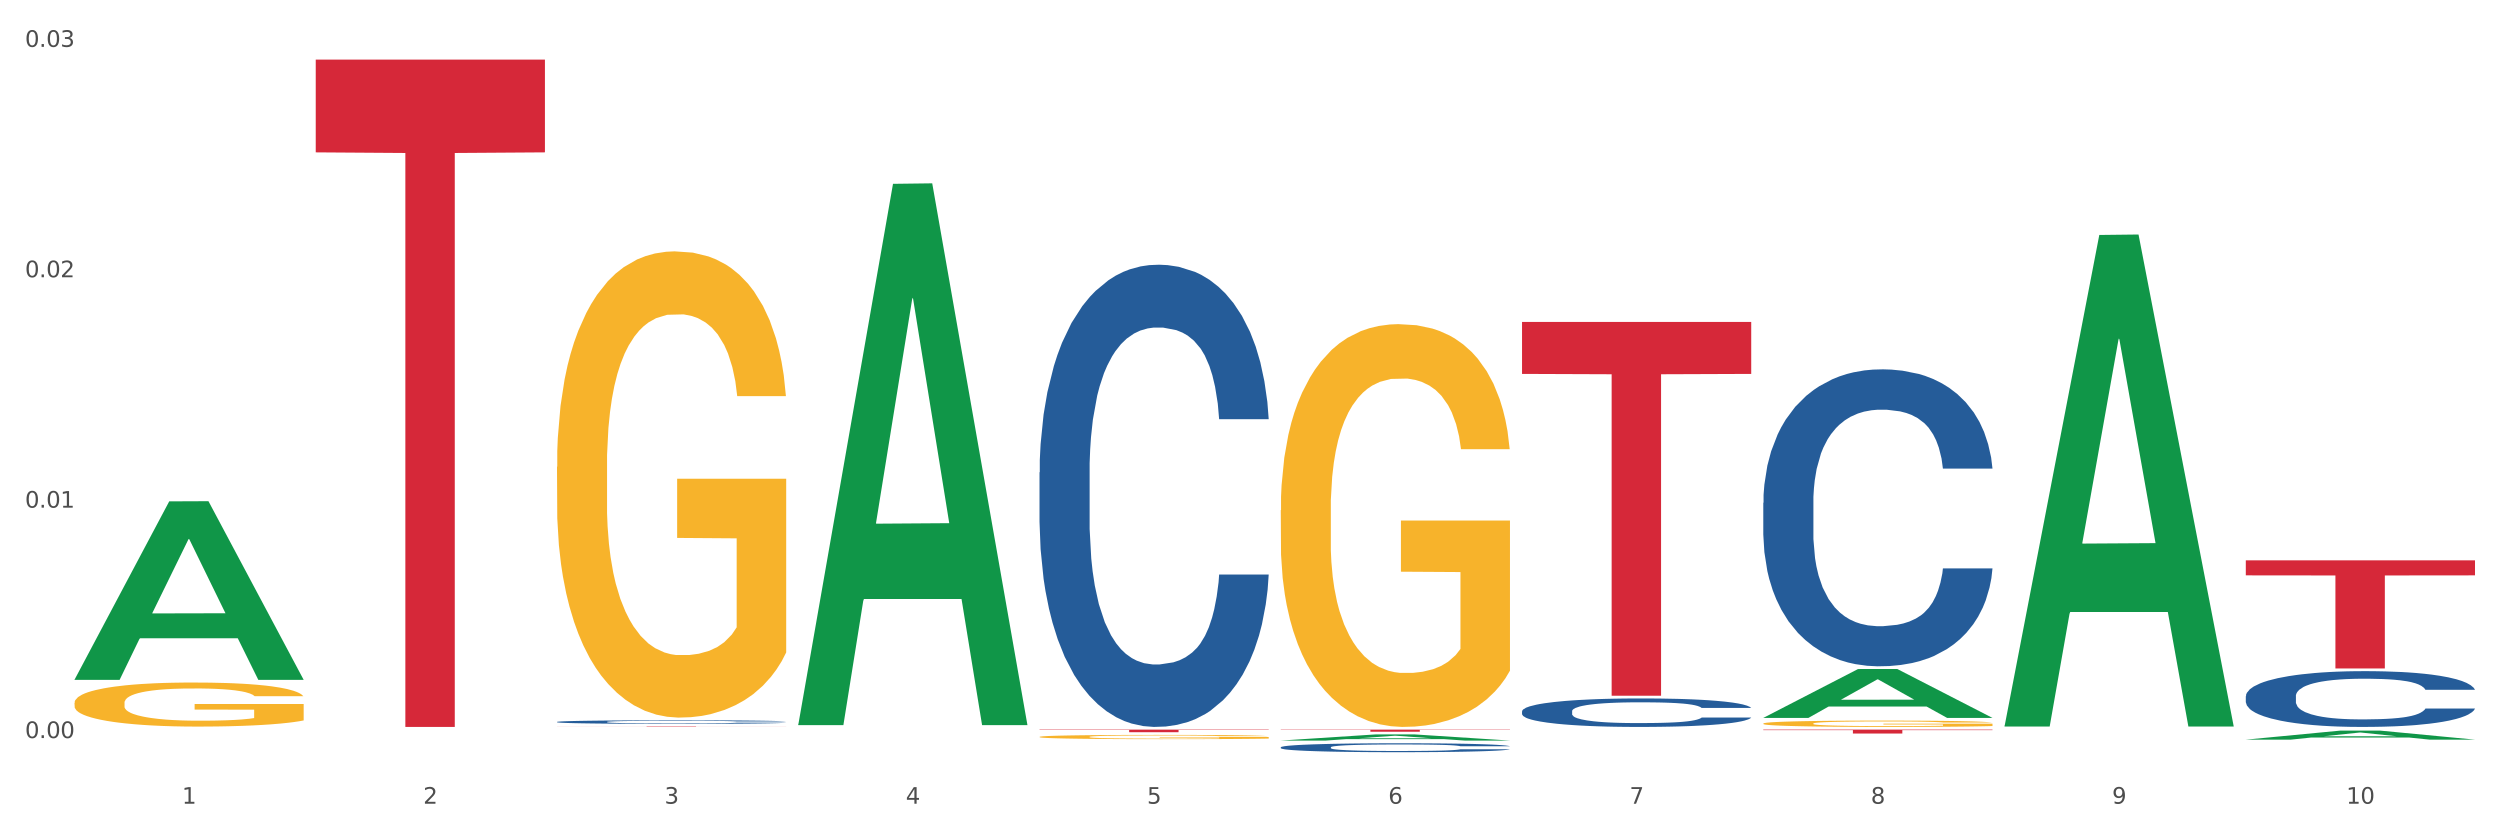
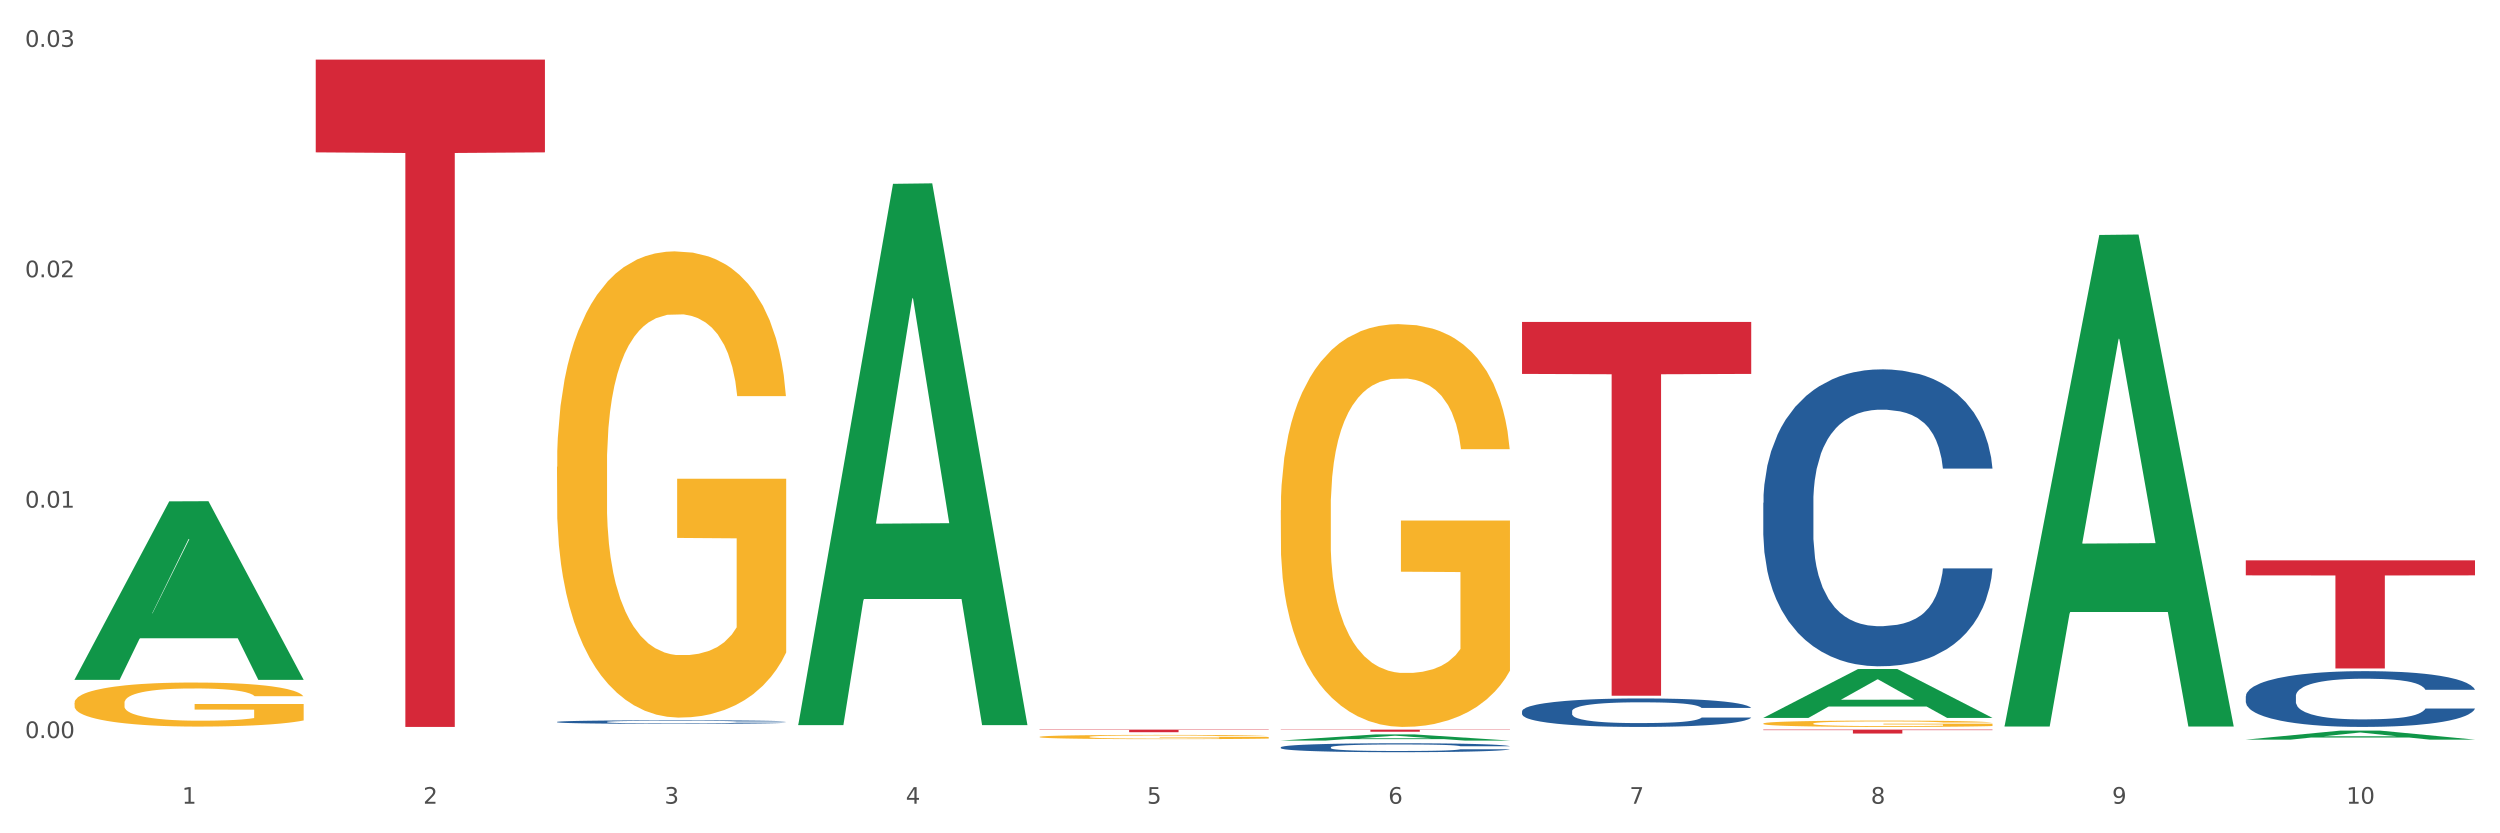
<svg xmlns="http://www.w3.org/2000/svg" xmlns:xlink="http://www.w3.org/1999/xlink" width="1080pt" height="360pt" viewBox="0 0 1080 360" version="1.1">
  <rect x="0" y="0" width="1080" height="360" fill="#333333" stroke="none" />
  <defs>
    <style type="text/css">*{stroke-linejoin: round; stroke-linecap: butt}</style>
  </defs>
  <g id="figure_1">
    <g id="patch_1">
      <path d="M 0 360  L 1080 360  L 1080 0  L 0 0  z " style="fill: #ffffff; stroke: #ffffff; stroke-linejoin: miter" />
    </g>
    <g id="axes_1">
      <g id="matplotlib.axis_1">
        <g id="xtick_1">
          <g id="text_1">
            <g style="fill: #4d4d4d" transform="translate(78.627 347.204) scale(0.096 -0.096)">
              <defs>
                <path id="DejaVuSans-31" d="M 794 531  L 1825 531  L 1825 4091  L 703 3866  L 703 4441  L 1819 4666  L 2450 4666  L 2450 531  L 3481 531  L 3481 0  L 794 0  L 794 531  z " transform="scale(0.016)" />
              </defs>
              <use xlink:href="#DejaVuSans-31" />
            </g>
          </g>
        </g>
        <g id="xtick_2">
          <g id="text_2">
            <g style="fill: #4d4d4d" transform="translate(182.851 347.204) scale(0.096 -0.096)">
              <defs>
                <path id="DejaVuSans-32" d="M 1228 531  L 3431 531  L 3431 0  L 469 0  L 469 531  Q 828 903 1448 1529  Q 2069 2156 2228 2338  Q 2531 2678 2651 2914  Q 2772 3150 2772 3378  Q 2772 3750 2511 3984  Q 2250 4219 1831 4219  Q 1534 4219 1204 4116  Q 875 4013 500 3803  L 500 4441  Q 881 4594 1212 4672  Q 1544 4750 1819 4750  Q 2544 4750 2975 4387  Q 3406 4025 3406 3419  Q 3406 3131 3298 2873  Q 3191 2616 2906 2266  Q 2828 2175 2409 1742  Q 1991 1309 1228 531  z " transform="scale(0.016)" />
              </defs>
              <use xlink:href="#DejaVuSans-32" />
            </g>
          </g>
        </g>
        <g id="xtick_3">
          <g id="text_3">
            <g style="fill: #4d4d4d" transform="translate(287.074 347.204) scale(0.096 -0.096)">
              <defs>
                <path id="DejaVuSans-33" d="M 2597 2516  Q 3050 2419 3304 2112  Q 3559 1806 3559 1356  Q 3559 666 3084 287  Q 2609 -91 1734 -91  Q 1441 -91 1130 -33  Q 819 25 488 141  L 488 750  Q 750 597 1062 519  Q 1375 441 1716 441  Q 2309 441 2620 675  Q 2931 909 2931 1356  Q 2931 1769 2642 2001  Q 2353 2234 1838 2234  L 1294 2234  L 1294 2753  L 1863 2753  Q 2328 2753 2575 2939  Q 2822 3125 2822 3475  Q 2822 3834 2567 4026  Q 2313 4219 1838 4219  Q 1578 4219 1281 4162  Q 984 4106 628 3988  L 628 4550  Q 988 4650 1302 4700  Q 1616 4750 1894 4750  Q 2613 4750 3031 4423  Q 3450 4097 3450 3541  Q 3450 3153 3228 2886  Q 3006 2619 2597 2516  z " transform="scale(0.016)" />
              </defs>
              <use xlink:href="#DejaVuSans-33" />
            </g>
          </g>
        </g>
        <g id="xtick_4">
          <g id="text_4">
            <g style="fill: #4d4d4d" transform="translate(391.298 347.204) scale(0.096 -0.096)">
              <defs>
                <path id="DejaVuSans-34" d="M 2419 4116  L 825 1625  L 2419 1625  L 2419 4116  z M 2253 4666  L 3047 4666  L 3047 1625  L 3713 1625  L 3713 1100  L 3047 1100  L 3047 0  L 2419 0  L 2419 1100  L 313 1100  L 313 1709  L 2253 4666  z " transform="scale(0.016)" />
              </defs>
              <use xlink:href="#DejaVuSans-34" />
            </g>
          </g>
        </g>
        <g id="xtick_5">
          <g id="text_5">
            <g style="fill: #4d4d4d" transform="translate(495.522 347.204) scale(0.096 -0.096)">
              <defs>
                <path id="DejaVuSans-35" d="M 691 4666  L 3169 4666  L 3169 4134  L 1269 4134  L 1269 2991  Q 1406 3038 1543 3061  Q 1681 3084 1819 3084  Q 2600 3084 3056 2656  Q 3513 2228 3513 1497  Q 3513 744 3044 326  Q 2575 -91 1722 -91  Q 1428 -91 1123 -41  Q 819 9 494 109  L 494 744  Q 775 591 1075 516  Q 1375 441 1709 441  Q 2250 441 2565 725  Q 2881 1009 2881 1497  Q 2881 1984 2565 2268  Q 2250 2553 1709 2553  Q 1456 2553 1204 2497  Q 953 2441 691 2322  L 691 4666  z " transform="scale(0.016)" />
              </defs>
              <use xlink:href="#DejaVuSans-35" />
            </g>
          </g>
        </g>
        <g id="xtick_6">
          <g id="text_6">
            <g style="fill: #4d4d4d" transform="translate(599.745 347.204) scale(0.096 -0.096)">
              <defs>
                <path id="DejaVuSans-36" d="M 2113 2584  Q 1688 2584 1439 2293  Q 1191 2003 1191 1497  Q 1191 994 1439 701  Q 1688 409 2113 409  Q 2538 409 2786 701  Q 3034 994 3034 1497  Q 3034 2003 2786 2293  Q 2538 2584 2113 2584  z M 3366 4563  L 3366 3988  Q 3128 4100 2886 4159  Q 2644 4219 2406 4219  Q 1781 4219 1451 3797  Q 1122 3375 1075 2522  Q 1259 2794 1537 2939  Q 1816 3084 2150 3084  Q 2853 3084 3261 2657  Q 3669 2231 3669 1497  Q 3669 778 3244 343  Q 2819 -91 2113 -91  Q 1303 -91 875 529  Q 447 1150 447 2328  Q 447 3434 972 4092  Q 1497 4750 2381 4750  Q 2619 4750 2861 4703  Q 3103 4656 3366 4563  z " transform="scale(0.016)" />
              </defs>
              <use xlink:href="#DejaVuSans-36" />
            </g>
          </g>
        </g>
        <g id="xtick_7">
          <g id="text_7">
            <g style="fill: #4d4d4d" transform="translate(703.969 347.204) scale(0.096 -0.096)">
              <defs>
                <path id="DejaVuSans-37" d="M 525 4666  L 3525 4666  L 3525 4397  L 1831 0  L 1172 0  L 2766 4134  L 525 4134  L 525 4666  z " transform="scale(0.016)" />
              </defs>
              <use xlink:href="#DejaVuSans-37" />
            </g>
          </g>
        </g>
        <g id="xtick_8">
          <g id="text_8">
            <g style="fill: #4d4d4d" transform="translate(808.193 347.204) scale(0.096 -0.096)">
              <defs>
                <path id="DejaVuSans-38" d="M 2034 2216  Q 1584 2216 1326 1975  Q 1069 1734 1069 1313  Q 1069 891 1326 650  Q 1584 409 2034 409  Q 2484 409 2743 651  Q 3003 894 3003 1313  Q 3003 1734 2745 1975  Q 2488 2216 2034 2216  z M 1403 2484  Q 997 2584 770 2862  Q 544 3141 544 3541  Q 544 4100 942 4425  Q 1341 4750 2034 4750  Q 2731 4750 3128 4425  Q 3525 4100 3525 3541  Q 3525 3141 3298 2862  Q 3072 2584 2669 2484  Q 3125 2378 3379 2068  Q 3634 1759 3634 1313  Q 3634 634 3220 271  Q 2806 -91 2034 -91  Q 1263 -91 848 271  Q 434 634 434 1313  Q 434 1759 690 2068  Q 947 2378 1403 2484  z M 1172 3481  Q 1172 3119 1398 2916  Q 1625 2713 2034 2713  Q 2441 2713 2670 2916  Q 2900 3119 2900 3481  Q 2900 3844 2670 4047  Q 2441 4250 2034 4250  Q 1625 4250 1398 4047  Q 1172 3844 1172 3481  z " transform="scale(0.016)" />
              </defs>
              <use xlink:href="#DejaVuSans-38" />
            </g>
          </g>
        </g>
        <g id="xtick_9">
          <g id="text_9">
            <g style="fill: #4d4d4d" transform="translate(912.416 347.204) scale(0.096 -0.096)">
              <defs>
                <path id="DejaVuSans-39" d="M 703 97  L 703 672  Q 941 559 1184 500  Q 1428 441 1663 441  Q 2288 441 2617 861  Q 2947 1281 2994 2138  Q 2813 1869 2534 1725  Q 2256 1581 1919 1581  Q 1219 1581 811 2004  Q 403 2428 403 3163  Q 403 3881 828 4315  Q 1253 4750 1959 4750  Q 2769 4750 3195 4129  Q 3622 3509 3622 2328  Q 3622 1225 3098 567  Q 2575 -91 1691 -91  Q 1453 -91 1209 -44  Q 966 3 703 97  z M 1959 2075  Q 2384 2075 2632 2365  Q 2881 2656 2881 3163  Q 2881 3666 2632 3958  Q 2384 4250 1959 4250  Q 1534 4250 1286 3958  Q 1038 3666 1038 3163  Q 1038 2656 1286 2365  Q 1534 2075 1959 2075  z " transform="scale(0.016)" />
              </defs>
              <use xlink:href="#DejaVuSans-39" />
            </g>
          </g>
        </g>
        <g id="xtick_10">
          <g id="text_10">
            <g style="fill: #4d4d4d" transform="translate(1013.586 347.204) scale(0.096 -0.096)">
              <defs>
                <path id="DejaVuSans-30" d="M 2034 4250  Q 1547 4250 1301 3770  Q 1056 3291 1056 2328  Q 1056 1369 1301 889  Q 1547 409 2034 409  Q 2525 409 2770 889  Q 3016 1369 3016 2328  Q 3016 3291 2770 3770  Q 2525 4250 2034 4250  z M 2034 4750  Q 2819 4750 3233 4129  Q 3647 3509 3647 2328  Q 3647 1150 3233 529  Q 2819 -91 2034 -91  Q 1250 -91 836 529  Q 422 1150 422 2328  Q 422 3509 836 4129  Q 1250 4750 2034 4750  z " transform="scale(0.016)" />
              </defs>
              <use xlink:href="#DejaVuSans-31" />
              <use xlink:href="#DejaVuSans-30" transform="translate(63.623 0)" />
            </g>
          </g>
        </g>
        <g id="xtick_11" />
        <g id="xtick_12" />
        <g id="xtick_13" />
        <g id="xtick_14" />
        <g id="xtick_15" />
        <g id="xtick_16" />
        <g id="xtick_17" />
        <g id="xtick_18" />
        <g id="xtick_19" />
      </g>
      <g id="matplotlib.axis_2">
        <g id="ytick_1">
          <g id="text_11">
            <g style="fill: #4d4d4d" transform="translate(10.8 318.841) scale(0.096 -0.096)">
              <defs>
                <path id="DejaVuSans-2e" d="M 684 794  L 1344 794  L 1344 0  L 684 0  L 684 794  z " transform="scale(0.016)" />
              </defs>
              <use xlink:href="#DejaVuSans-30" />
              <use xlink:href="#DejaVuSans-2e" transform="translate(63.623 0)" />
              <use xlink:href="#DejaVuSans-30" transform="translate(95.41 0)" />
              <use xlink:href="#DejaVuSans-30" transform="translate(159.033 0)" />
            </g>
          </g>
        </g>
        <g id="ytick_2">
          <g id="text_12">
            <g style="fill: #4d4d4d" transform="translate(10.8 219.309) scale(0.096 -0.096)">
              <use xlink:href="#DejaVuSans-30" />
              <use xlink:href="#DejaVuSans-2e" transform="translate(63.623 0)" />
              <use xlink:href="#DejaVuSans-30" transform="translate(95.41 0)" />
              <use xlink:href="#DejaVuSans-31" transform="translate(159.033 0)" />
            </g>
          </g>
        </g>
        <g id="ytick_3">
          <g id="text_13">
            <g style="fill: #4d4d4d" transform="translate(10.8 119.777) scale(0.096 -0.096)">
              <use xlink:href="#DejaVuSans-30" />
              <use xlink:href="#DejaVuSans-2e" transform="translate(63.623 0)" />
              <use xlink:href="#DejaVuSans-30" transform="translate(95.41 0)" />
              <use xlink:href="#DejaVuSans-32" transform="translate(159.033 0)" />
            </g>
          </g>
        </g>
        <g id="ytick_4">
          <g id="text_14">
            <g style="fill: #4d4d4d" transform="translate(10.8 20.245) scale(0.096 -0.096)">
              <use xlink:href="#DejaVuSans-30" />
              <use xlink:href="#DejaVuSans-2e" transform="translate(63.623 0)" />
              <use xlink:href="#DejaVuSans-30" transform="translate(95.41 0)" />
              <use xlink:href="#DejaVuSans-33" transform="translate(159.033 0)" />
            </g>
          </g>
        </g>
        <g id="ytick_5" />
        <g id="ytick_6" />
        <g id="ytick_7" />
      </g>
      <g id="PolyCollection_1">
-         <path d="M 32.175 293.549  L 32.277 293.477  L 73.107 216.586  L 90.051 216.514  L 131.187 293.694  L 111.589 293.694  L 102.709 275.722  L 60.552 275.722  L 60.246 276.012  L 51.671 293.694  L 32.175 293.694  L 32.175 293.549  L 65.86 264.996  L 97.401 264.924  L 81.783 232.965  L 81.579 232.82  L 81.375 233.037  L 65.758 264.924  L 65.86 264.996  L 32.175 293.549  z " clip-path="url(#p4a36dcbec1)" style="fill: #109648" />
+         <path d="M 32.175 293.549  L 32.277 293.477  L 73.107 216.586  L 90.051 216.514  L 131.187 293.694  L 111.589 293.694  L 102.709 275.722  L 60.552 275.722  L 60.246 276.012  L 51.671 293.694  L 32.175 293.694  L 32.175 293.549  L 65.86 264.996  L 81.783 232.965  L 81.579 232.82  L 81.375 233.037  L 65.758 264.924  L 65.86 264.996  L 32.175 293.549  z " clip-path="url(#p4a36dcbec1)" style="fill: #109648" />
        <path d="M 657.517 307.256  L 657.634 307.245  L 657.634 306.93  L 657.985 306.503  L 659.272 305.715  L 660.911 305.12  L 663.72 304.422  L 665.241 304.13  L 667.231 303.804  L 671.327 303.275  L 676.008 302.826  L 679.285 302.578  L 681.743 302.421  L 687.244 302.14  L 690.404 302.016  L 693.681 301.915  L 696.49 301.848  L 701.171 301.769  L 704.916 301.735  L 709.247 301.724  L 712.875 301.735  L 717.673 301.78  L 724.695 301.915  L 727.387 301.994  L 731.015 302.129  L 734.76 302.309  L 737.803 302.488  L 741.314 302.747  L 744.943 303.084  L 748.454 303.512  L 750.911 303.905  L 752.901 304.321  L 754.657 304.827  L 755.944 305.378  L 756.529 305.839  L 735.112 305.839  L 734.526 305.423  L 733.356 304.973  L 732.186 304.67  L 730.898 304.422  L 728.909 304.141  L 727.153 303.961  L 724.227 303.748  L 721.535 303.613  L 719.312 303.534  L 716.62 303.467  L 710.885 303.399  L 706.789 303.399  L 704.214 303.422  L 701.054 303.478  L 698.362 303.557  L 695.202 303.692  L 692.745 303.838  L 690.287 304.029  L 688.882 304.164  L 686.776 304.411  L 685.371 304.614  L 683.499 304.962  L 682.445 305.209  L 680.573 305.85  L 679.754 306.323  L 679.402 306.649  L 679.168 307.009  L 679.168 308.763  L 679.871 309.55  L 680.456 309.887  L 681.392 310.269  L 683.148 310.764  L 685.722 311.247  L 688.414 311.596  L 690.638 311.81  L 692.745 311.967  L 694.851 312.091  L 697.426 312.203  L 699.533 312.271  L 702.693 312.338  L 706.438 312.372  L 709.364 312.372  L 715.332 312.316  L 718.024 312.259  L 720.599 312.181  L 723.408 312.057  L 725.632 311.922  L 726.919 311.821  L 729.026 311.607  L 730.664 311.382  L 732.069 311.124  L 733.005 310.899  L 734.058 310.562  L 734.877 310.179  L 735.112 309.977  L 756.529 309.977  L 756.061 310.382  L 755.242 310.775  L 753.603 311.304  L 752.316 311.607  L 750.326 311.978  L 748.22 312.293  L 745.294 312.642  L 742.602 312.9  L 739.793 313.125  L 736.75 313.328  L 731.249 313.609  L 729.26 313.687  L 725.046 313.822  L 721.769 313.901  L 716.971 313.98  L 712.055 314.025  L 706.906 314.036  L 702.341 314.014  L 697.309 313.946  L 694.149 313.879  L 690.638 313.777  L 686.542 313.62  L 682.679 313.429  L 679.051 313.204  L 675.657 312.945  L 672.497 312.653  L 668.401 312.17  L 665.358 311.697  L 663.134 311.259  L 661.613 310.888  L 660.091 310.415  L 659.272 310.089  L 657.985 309.302  L 657.517 308.571  L 657.517 307.256  z " clip-path="url(#p4a36dcbec1)" style="fill: #255c99" />
        <path d="M 761.74 217.196  L 761.857 217.079  L 761.857 213.798  L 762.208 209.346  L 763.496 201.145  L 765.134 194.935  L 767.943 187.671  L 769.465 184.625  L 771.454 181.227  L 775.551 175.72  L 780.232 171.034  L 783.509 168.456  L 785.967 166.816  L 791.467 163.887  L 794.627 162.598  L 797.904 161.544  L 800.713 160.841  L 805.395 160.021  L 809.14 159.669  L 813.47 159.552  L 817.098 159.669  L 821.897 160.138  L 828.919 161.544  L 831.611 162.364  L 835.239 163.77  L 838.984 165.644  L 842.027 167.519  L 845.538 170.214  L 849.166 173.729  L 852.677 178.181  L 855.135 182.282  L 857.125 186.617  L 858.88 191.889  L 860.168 197.63  L 860.753 202.434  L 839.335 202.434  L 838.75 198.098  L 837.58 193.412  L 836.409 190.249  L 835.122 187.671  L 833.132 184.742  L 831.377 182.867  L 828.451 180.641  L 825.759 179.235  L 823.535 178.415  L 820.843 177.712  L 815.109 177.009  L 811.012 177.009  L 808.438 177.244  L 805.278 177.829  L 802.586 178.649  L 799.426 180.055  L 796.968 181.579  L 794.51 183.57  L 793.106 184.976  L 790.999 187.554  L 789.595 189.663  L 787.722 193.295  L 786.669 195.872  L 784.796 202.551  L 783.977 207.472  L 783.626 210.869  L 783.392 214.618  L 783.392 232.896  L 784.094 241.097  L 784.679 244.612  L 785.616 248.596  L 787.371 253.751  L 789.946 258.789  L 792.638 262.421  L 794.862 264.647  L 796.968 266.287  L 799.075 267.576  L 801.65 268.748  L 803.756 269.451  L 806.916 270.154  L 810.661 270.505  L 813.587 270.505  L 819.556 269.919  L 822.248 269.334  L 824.823 268.513  L 827.632 267.225  L 829.855 265.819  L 831.143 264.764  L 833.249 262.538  L 834.888 260.195  L 836.292 257.5  L 837.229 255.157  L 838.282 251.642  L 839.101 247.658  L 839.335 245.549  L 860.753 245.549  L 860.285 249.767  L 859.465 253.868  L 857.827 259.375  L 856.539 262.538  L 854.55 266.404  L 852.443 269.685  L 849.517 273.317  L 846.825 276.012  L 844.017 278.355  L 840.974 280.464  L 835.473 283.393  L 833.483 284.213  L 829.27 285.619  L 825.993 286.439  L 821.195 287.259  L 816.279 287.728  L 811.13 287.845  L 806.565 287.611  L 801.533 286.908  L 798.373 286.205  L 794.862 285.15  L 790.765 283.51  L 786.903 281.518  L 783.275 279.175  L 779.881 276.48  L 776.721 273.434  L 772.625 268.396  L 769.582 263.475  L 767.358 258.906  L 765.837 255.04  L 764.315 250.119  L 763.496 246.721  L 762.208 238.52  L 761.74 230.904  L 761.74 217.196  z " clip-path="url(#p4a36dcbec1)" style="fill: #255c99" />
        <path d="M 970.188 300.764  L 970.305 300.742  L 970.305 300.125  L 970.656 299.289  L 971.943 297.748  L 973.582 296.582  L 976.39 295.217  L 977.912 294.645  L 979.902 294.006  L 983.998 292.972  L 988.679 292.092  L 991.956 291.607  L 994.414 291.299  L 999.915 290.749  L 1003.075 290.507  L 1006.352 290.309  L 1009.161 290.177  L 1013.842 290.023  L 1017.587 289.957  L 1021.917 289.935  L 1025.546 289.957  L 1030.344 290.045  L 1037.366 290.309  L 1040.058 290.463  L 1043.686 290.727  L 1047.431 291.079  L 1050.474 291.431  L 1053.985 291.937  L 1057.613 292.598  L 1061.125 293.434  L 1063.582 294.205  L 1065.572 295.019  L 1067.327 296.009  L 1068.615 297.088  L 1069.2 297.99  L 1047.782 297.99  L 1047.197 297.176  L 1046.027 296.296  L 1044.857 295.701  L 1043.569 295.217  L 1041.58 294.667  L 1039.824 294.315  L 1036.898 293.896  L 1034.206 293.632  L 1031.983 293.478  L 1029.291 293.346  L 1023.556 293.214  L 1019.46 293.214  L 1016.885 293.258  L 1013.725 293.368  L 1011.033 293.522  L 1007.873 293.786  L 1005.415 294.072  L 1002.958 294.447  L 1001.553 294.711  L 999.447 295.195  L 998.042 295.591  L 996.17 296.274  L 995.116 296.758  L 993.244 298.012  L 992.424 298.937  L 992.073 299.575  L 991.839 300.279  L 991.839 303.713  L 992.541 305.254  L 993.127 305.914  L 994.063 306.662  L 995.818 307.631  L 998.393 308.577  L 1001.085 309.26  L 1003.309 309.678  L 1005.415 309.986  L 1007.522 310.228  L 1010.097 310.448  L 1012.203 310.58  L 1015.363 310.712  L 1019.109 310.778  L 1022.035 310.778  L 1028.003 310.668  L 1030.695 310.558  L 1033.27 310.404  L 1036.079 310.162  L 1038.303 309.898  L 1039.59 309.7  L 1041.697 309.282  L 1043.335 308.842  L 1044.739 308.335  L 1045.676 307.895  L 1046.729 307.235  L 1047.548 306.486  L 1047.782 306.09  L 1069.2 306.09  L 1068.732 306.883  L 1067.913 307.653  L 1066.274 308.687  L 1064.987 309.282  L 1062.997 310.008  L 1060.89 310.624  L 1057.965 311.307  L 1055.273 311.813  L 1052.464 312.253  L 1049.421 312.649  L 1043.92 313.2  L 1041.931 313.354  L 1037.717 313.618  L 1034.44 313.772  L 1029.642 313.926  L 1024.726 314.014  L 1019.577 314.036  L 1015.012 313.992  L 1009.98 313.86  L 1006.82 313.728  L 1003.309 313.53  L 999.212 313.222  L 995.35 312.847  L 991.722 312.407  L 988.328 311.901  L 985.168 311.329  L 981.072 310.382  L 978.029 309.458  L 975.805 308.599  L 974.284 307.873  L 972.762 306.949  L 971.943 306.31  L 970.656 304.77  L 970.188 303.339  L 970.188 300.764  z " clip-path="url(#p4a36dcbec1)" style="fill: #255c99" />
        <path d="M 240.622 311.858  L 240.739 311.857  L 240.739 311.817  L 241.09 311.764  L 242.378 311.665  L 244.016 311.59  L 246.825 311.503  L 248.347 311.466  L 250.336 311.425  L 254.432 311.359  L 259.114 311.303  L 262.391 311.272  L 264.849 311.252  L 270.349 311.217  L 273.509 311.201  L 276.786 311.188  L 279.595 311.18  L 284.277 311.17  L 288.022 311.166  L 292.352 311.164  L 295.98 311.166  L 300.779 311.171  L 307.801 311.188  L 310.493 311.198  L 314.121 311.215  L 317.866 311.238  L 320.909 311.26  L 324.42 311.293  L 328.048 311.335  L 331.559 311.389  L 334.017 311.438  L 336.007 311.49  L 337.762 311.554  L 339.049 311.623  L 339.635 311.68  L 318.217 311.68  L 317.632 311.628  L 316.462 311.572  L 315.291 311.534  L 314.004 311.503  L 312.014 311.468  L 310.259 311.445  L 307.333 311.418  L 304.641 311.401  L 302.417 311.391  L 299.725 311.383  L 293.991 311.374  L 289.894 311.374  L 287.32 311.377  L 284.16 311.384  L 281.468 311.394  L 278.308 311.411  L 275.85 311.429  L 273.392 311.453  L 271.988 311.47  L 269.881 311.501  L 268.477 311.527  L 266.604 311.57  L 265.551 311.601  L 263.678 311.682  L 262.859 311.741  L 262.508 311.782  L 262.274 311.827  L 262.274 312.047  L 262.976 312.146  L 263.561 312.188  L 264.498 312.236  L 266.253 312.298  L 268.828 312.359  L 271.52 312.402  L 273.743 312.429  L 275.85 312.449  L 277.957 312.464  L 280.532 312.478  L 282.638 312.487  L 285.798 312.495  L 289.543 312.5  L 292.469 312.5  L 298.438 312.492  L 301.13 312.485  L 303.705 312.476  L 306.513 312.46  L 308.737 312.443  L 310.025 312.43  L 312.131 312.404  L 313.77 312.375  L 315.174 312.343  L 316.11 312.315  L 317.164 312.273  L 317.983 312.225  L 318.217 312.199  L 339.635 312.199  L 339.167 312.25  L 338.347 312.299  L 336.709 312.366  L 335.421 312.404  L 333.432 312.45  L 331.325 312.49  L 328.399 312.533  L 325.707 312.566  L 322.899 312.594  L 319.856 312.619  L 314.355 312.655  L 312.365 312.664  L 308.152 312.681  L 304.875 312.691  L 300.077 312.701  L 295.161 312.707  L 290.011 312.708  L 285.447 312.705  L 280.414 312.697  L 277.254 312.688  L 273.743 312.676  L 269.647 312.656  L 265.785 312.632  L 262.157 312.604  L 258.763 312.571  L 255.603 312.535  L 251.507 312.474  L 248.464 312.415  L 246.24 312.36  L 244.718 312.313  L 243.197 312.254  L 242.378 312.213  L 241.09 312.115  L 240.622 312.023  L 240.622 311.858  z " clip-path="url(#p4a36dcbec1)" style="fill: #255c99" />
        <path d="M 449.069 315.195  L 548.082 315.195  L 548.082 315.351  L 509.134 315.352  L 509.134 316.319  L 487.783 316.319  L 487.783 315.352  L 449.069 315.351  L 449.069 315.196  L 449.069 315.195  z " clip-path="url(#p4a36dcbec1)" style="fill: #d62839" />
        <path d="M 553.293 315.194  L 652.306 315.194  L 652.306 315.321  L 613.358 315.322  L 613.358 316.11  L 592.006 316.11  L 592.006 315.322  L 553.293 315.321  L 553.293 315.195  L 553.293 315.194  z " clip-path="url(#p4a36dcbec1)" style="fill: #d62839" />
        <path d="M 657.517 139.086  L 756.529 139.086  L 756.529 161.526  L 717.581 161.678  L 717.581 300.566  L 696.23 300.566  L 696.23 161.678  L 657.517 161.526  L 657.517 139.237  L 657.517 139.086  z " clip-path="url(#p4a36dcbec1)" style="fill: #d62839" />
        <path d="M 761.74 315.194  L 860.753 315.194  L 860.753 315.428  L 821.805 315.43  L 821.805 316.882  L 800.454 316.882  L 800.454 315.43  L 761.74 315.428  L 761.74 315.195  L 761.74 315.194  z " clip-path="url(#p4a36dcbec1)" style="fill: #d62839" />
        <path d="M 970.188 242.063  L 1069.2 242.063  L 1069.2 248.555  L 1030.252 248.599  L 1030.252 288.777  L 1008.901 288.777  L 1008.901 248.599  L 970.188 248.555  L 970.188 242.107  L 970.188 242.063  z " clip-path="url(#p4a36dcbec1)" style="fill: #d62839" />
-         <path d="M 240.622 313.866  L 339.635 313.866  L 339.635 313.89  L 300.687 313.89  L 300.687 314.036  L 279.336 314.036  L 279.336 313.89  L 240.622 313.89  L 240.622 313.866  L 240.622 313.866  z " clip-path="url(#p4a36dcbec1)" style="fill: #d62839" />
        <path d="M 136.399 25.759  L 235.411 25.759  L 235.411 65.82  L 196.463 66.091  L 196.463 314.036  L 175.112 314.036  L 175.112 66.091  L 136.399 65.82  L 136.399 26.03  L 136.399 25.759  z " clip-path="url(#p4a36dcbec1)" style="fill: #d62839" />
        <path d="M 553.293 322.821  L 553.41 322.818  L 553.41 322.719  L 553.761 322.585  L 555.049 322.338  L 556.687 322.151  L 559.496 321.932  L 561.017 321.84  L 563.007 321.738  L 567.103 321.572  L 571.785 321.431  L 575.062 321.353  L 577.52 321.304  L 583.02 321.215  L 586.18 321.177  L 589.457 321.145  L 592.266 321.124  L 596.948 321.099  L 600.693 321.088  L 605.023 321.085  L 608.651 321.088  L 613.45 321.102  L 620.472 321.145  L 623.164 321.169  L 626.792 321.212  L 630.537 321.268  L 633.58 321.325  L 637.091 321.406  L 640.719 321.512  L 644.23 321.646  L 646.688 321.769  L 648.677 321.9  L 650.433 322.059  L 651.72 322.232  L 652.306 322.377  L 630.888 322.377  L 630.303 322.246  L 629.132 322.105  L 627.962 322.009  L 626.675 321.932  L 624.685 321.844  L 622.929 321.787  L 620.004 321.72  L 617.312 321.678  L 615.088 321.653  L 612.396 321.632  L 606.661 321.611  L 602.565 321.611  L 599.99 321.618  L 596.83 321.635  L 594.139 321.66  L 590.979 321.702  L 588.521 321.748  L 586.063 321.808  L 584.659 321.851  L 582.552 321.928  L 581.148 321.992  L 579.275 322.101  L 578.222 322.179  L 576.349 322.38  L 575.53 322.528  L 575.179 322.631  L 574.945 322.744  L 574.945 323.294  L 575.647 323.541  L 576.232 323.647  L 577.168 323.767  L 578.924 323.922  L 581.499 324.074  L 584.191 324.184  L 586.414 324.251  L 588.521 324.3  L 590.628 324.339  L 593.202 324.374  L 595.309 324.395  L 598.469 324.417  L 602.214 324.427  L 605.14 324.427  L 611.109 324.409  L 613.801 324.392  L 616.375 324.367  L 619.184 324.328  L 621.408 324.286  L 622.695 324.254  L 624.802 324.187  L 626.441 324.117  L 627.845 324.035  L 628.781 323.965  L 629.835 323.859  L 630.654 323.739  L 630.888 323.675  L 652.306 323.675  L 651.837 323.802  L 651.018 323.926  L 649.38 324.092  L 648.092 324.187  L 646.103 324.304  L 643.996 324.402  L 641.07 324.512  L 638.378 324.593  L 635.569 324.664  L 632.526 324.727  L 627.026 324.815  L 625.036 324.84  L 620.823 324.882  L 617.546 324.907  L 612.747 324.932  L 607.832 324.946  L 602.682 324.95  L 598.118 324.942  L 593.085 324.921  L 589.925 324.9  L 586.414 324.868  L 582.318 324.819  L 578.456 324.759  L 574.828 324.688  L 571.434 324.607  L 568.274 324.515  L 564.177 324.364  L 561.135 324.215  L 558.911 324.078  L 557.389 323.961  L 555.868 323.813  L 555.049 323.711  L 553.761 323.464  L 553.293 323.234  L 553.293 322.821  z " clip-path="url(#p4a36dcbec1)" style="fill: #255c99" />
        <path d="M 32.175 303.648  L 32.292 303.631  L 32.292 303.005  L 32.526 302.466  L 33.695 301.162  L 35.448 300.085  L 36.734 299.511  L 38.02 299.042  L 39.54 298.572  L 41.41 298.085  L 44.8 297.373  L 46.904 297.008  L 49.476 296.625  L 54.152 296.069  L 57.542 295.756  L 61.049 295.495  L 66.777 295.182  L 70.517 295.043  L 74.492 294.939  L 79.285 294.869  L 82.909 294.852  L 90.858 294.904  L 97.638 295.061  L 100.911 295.182  L 105.119 295.391  L 107.34 295.53  L 110.964 295.808  L 114.705 296.173  L 117.277 296.486  L 121.134 297.077  L 124.057 297.668  L 126.745 298.398  L 128.148 298.903  L 129.2 299.372  L 130.135 299.911  L 131.071 300.763  L 110.029 300.763  L 109.211 300.154  L 107.925 299.581  L 106.054 299.024  L 104.418 298.677  L 101.612 298.242  L 99.041 297.964  L 96.352 297.755  L 93.079 297.581  L 90.507 297.494  L 86.883 297.425  L 79.752 297.442  L 74.96 297.581  L 71.686 297.755  L 69.582 297.912  L 67.712 298.085  L 65.608 298.329  L 63.153 298.694  L 61.399 299.024  L 59.646 299.441  L 58.243 299.859  L 56.957 300.345  L 55.905 300.867  L 55.087 301.406  L 54.386 302.066  L 53.801 303.162  L 53.801 305.543  L 54.035 306.082  L 54.619 306.795  L 55.321 307.334  L 56.49 307.977  L 57.542 308.412  L 59.529 309.037  L 61.75 309.559  L 63.504 309.889  L 65.257 310.167  L 68.296 310.55  L 71.686 310.863  L 74.609 311.054  L 78.583 311.228  L 81.272 311.297  L 83.61 311.332  L 89.338 311.332  L 93.429 311.28  L 97.988 311.158  L 101.495 311.002  L 104.418 310.811  L 107.691 310.498  L 109.795 310.202  L 109.795 306.569  L 84.078 306.552  L 84.078 304.135  L 131.187 304.135  L 131.187 311.228  L 129.2 311.593  L 126.979 311.923  L 124.641 312.219  L 121.134 312.584  L 116.926 312.932  L 113.185 313.175  L 109.211 313.384  L 104.535 313.575  L 98.456 313.749  L 94.715 313.818  L 90.039 313.87  L 84.545 313.888  L 79.752 313.853  L 75.076 313.766  L 70.167 313.61  L 65.374 313.384  L 61.75 313.158  L 58.126 312.879  L 54.269 312.514  L 51.229 312.167  L 48.891 311.854  L 46.32 311.454  L 43.514 310.932  L 41.41 310.463  L 39.54 309.976  L 37.552 309.35  L 36.15 308.812  L 34.747 308.134  L 33.928 307.629  L 32.993 306.847  L 32.292 305.752  L 32.175 303.648  z " clip-path="url(#p4a36dcbec1)" style="fill: #f7b32b" />
        <path d="M 761.74 312.564  L 761.857 312.561  L 761.857 312.471  L 762.091 312.394  L 763.26 312.206  L 765.013 312.051  L 766.299 311.969  L 767.585 311.901  L 769.105 311.834  L 770.975 311.764  L 774.365 311.661  L 776.469 311.609  L 779.041 311.554  L 783.717 311.474  L 787.107 311.429  L 790.614 311.391  L 796.342 311.347  L 800.083 311.327  L 804.057 311.312  L 808.85 311.302  L 812.474 311.299  L 820.423 311.307  L 827.203 311.329  L 830.476 311.347  L 834.685 311.376  L 836.906 311.396  L 840.529 311.436  L 844.27 311.489  L 846.842 311.534  L 850.7 311.619  L 853.622 311.704  L 856.311 311.809  L 857.713 311.881  L 858.766 311.949  L 859.701 312.026  L 860.636 312.149  L 839.594 312.149  L 838.776 312.061  L 837.49 311.979  L 835.62 311.899  L 833.983 311.849  L 831.178 311.786  L 828.606 311.746  L 825.917 311.716  L 822.644 311.691  L 820.072 311.679  L 816.448 311.669  L 809.318 311.671  L 804.525 311.691  L 801.252 311.716  L 799.148 311.739  L 797.277 311.764  L 795.173 311.799  L 792.718 311.851  L 790.965 311.899  L 789.211 311.959  L 787.809 312.019  L 786.523 312.089  L 785.471 312.164  L 784.652 312.241  L 783.951 312.336  L 783.366 312.494  L 783.366 312.836  L 783.6 312.914  L 784.185 313.016  L 784.886 313.094  L 786.055 313.186  L 787.107 313.249  L 789.094 313.339  L 791.315 313.414  L 793.069 313.461  L 794.822 313.501  L 797.862 313.556  L 801.252 313.601  L 804.174 313.629  L 808.149 313.654  L 810.837 313.664  L 813.175 313.669  L 818.903 313.669  L 822.995 313.661  L 827.554 313.644  L 831.061 313.621  L 833.983 313.594  L 837.256 313.549  L 839.36 313.506  L 839.36 312.984  L 813.643 312.981  L 813.643 312.634  L 860.753 312.634  L 860.753 313.654  L 858.766 313.706  L 856.544 313.754  L 854.206 313.796  L 850.7 313.849  L 846.491 313.899  L 842.751 313.934  L 838.776 313.964  L 834.1 313.991  L 828.021 314.016  L 824.281 314.026  L 819.605 314.034  L 814.111 314.036  L 809.318 314.031  L 804.642 314.019  L 799.732 313.996  L 794.939 313.964  L 791.315 313.931  L 787.692 313.891  L 783.834 313.839  L 780.795 313.789  L 778.457 313.744  L 775.885 313.686  L 773.079 313.611  L 770.975 313.544  L 769.105 313.474  L 767.118 313.384  L 765.715 313.306  L 764.312 313.209  L 763.494 313.136  L 762.559 313.024  L 761.857 312.866  L 761.74 312.564  z " clip-path="url(#p4a36dcbec1)" style="fill: #f7b32b" />
        <path d="M 553.293 220.433  L 553.41 220.275  L 553.41 214.553  L 553.644 209.627  L 554.813 197.708  L 556.566 187.855  L 557.852 182.611  L 559.138 178.32  L 560.658 174.029  L 562.528 169.58  L 565.918 163.064  L 568.022 159.727  L 570.594 156.231  L 575.27 151.145  L 578.66 148.285  L 582.167 145.901  L 587.895 143.04  L 591.636 141.769  L 595.61 140.816  L 600.403 140.18  L 604.027 140.021  L 611.976 140.498  L 618.756 141.928  L 622.029 143.04  L 626.237 144.948  L 628.458 146.219  L 632.082 148.762  L 635.823 152.099  L 638.395 154.959  L 642.252 160.363  L 645.175 165.766  L 647.863 172.44  L 649.266 177.049  L 650.318 181.34  L 651.253 186.266  L 652.189 194.053  L 631.147 194.053  L 630.329 188.491  L 629.043 183.247  L 627.173 178.161  L 625.536 174.983  L 622.73 171.01  L 620.159 168.467  L 617.47 166.56  L 614.197 164.971  L 611.625 164.177  L 608.001 163.541  L 600.87 163.7  L 596.078 164.971  L 592.805 166.56  L 590.7 167.991  L 588.83 169.58  L 586.726 171.805  L 584.271 175.142  L 582.518 178.161  L 580.764 181.975  L 579.361 185.789  L 578.075 190.239  L 577.023 195.007  L 576.205 199.933  L 575.504 205.972  L 574.919 215.984  L 574.919 237.755  L 575.153 242.682  L 575.737 249.198  L 576.439 254.124  L 577.608 260.004  L 578.66 263.977  L 580.647 269.698  L 582.868 274.465  L 584.622 277.485  L 586.375 280.028  L 589.415 283.524  L 592.805 286.384  L 595.727 288.132  L 599.702 289.722  L 602.39 290.357  L 604.728 290.675  L 610.456 290.675  L 614.548 290.198  L 619.107 289.086  L 622.613 287.656  L 625.536 285.908  L 628.809 283.047  L 630.913 280.345  L 630.913 247.132  L 605.196 246.973  L 605.196 224.883  L 652.306 224.883  L 652.306 289.722  L 650.318 293.059  L 648.097 296.078  L 645.759 298.78  L 642.252 302.117  L 638.044 305.296  L 634.303 307.52  L 630.329 309.427  L 625.653 311.175  L 619.574 312.765  L 615.833 313.4  L 611.158 313.877  L 605.663 314.036  L 600.87 313.718  L 596.195 312.924  L 591.285 311.493  L 586.492 309.427  L 582.868 307.361  L 579.244 304.819  L 575.387 301.482  L 572.347 298.303  L 570.009 295.443  L 567.438 291.788  L 564.632 287.02  L 562.528 282.729  L 560.658 278.28  L 558.67 272.558  L 557.268 267.632  L 555.865 261.434  L 555.047 256.826  L 554.111 249.674  L 553.41 239.662  L 553.293 220.433  z " clip-path="url(#p4a36dcbec1)" style="fill: #f7b32b" />
        <path d="M 449.069 318.328  L 449.186 318.326  L 449.186 318.266  L 449.42 318.214  L 450.589 318.087  L 452.343 317.983  L 453.628 317.927  L 454.914 317.882  L 456.434 317.836  L 458.304 317.789  L 461.694 317.72  L 463.799 317.685  L 466.37 317.648  L 471.046 317.594  L 474.436 317.564  L 477.943 317.539  L 483.671 317.508  L 487.412 317.495  L 491.386 317.485  L 496.179 317.478  L 499.803 317.476  L 507.752 317.481  L 514.532 317.496  L 517.805 317.508  L 522.014 317.528  L 524.235 317.542  L 527.859 317.569  L 531.599 317.604  L 534.171 317.634  L 538.029 317.692  L 540.951 317.749  L 543.64 317.82  L 545.043 317.868  L 546.095 317.914  L 547.03 317.966  L 547.965 318.049  L 526.923 318.049  L 526.105 317.99  L 524.819 317.934  L 522.949 317.88  L 521.312 317.847  L 518.507 317.805  L 515.935 317.778  L 513.246 317.757  L 509.973 317.741  L 507.401 317.732  L 503.778 317.725  L 496.647 317.727  L 491.854 317.741  L 488.581 317.757  L 486.477 317.773  L 484.606 317.789  L 482.502 317.813  L 480.047 317.848  L 478.294 317.88  L 476.54 317.921  L 475.138 317.961  L 473.852 318.008  L 472.8 318.059  L 471.981 318.111  L 471.28 318.175  L 470.696 318.281  L 470.696 318.512  L 470.929 318.564  L 471.514 318.633  L 472.215 318.685  L 473.384 318.747  L 474.436 318.789  L 476.424 318.85  L 478.645 318.9  L 480.398 318.932  L 482.152 318.959  L 485.191 318.996  L 488.581 319.027  L 491.503 319.045  L 495.478 319.062  L 498.167 319.069  L 500.505 319.072  L 506.232 319.072  L 510.324 319.067  L 514.883 319.055  L 518.39 319.04  L 521.312 319.022  L 524.585 318.991  L 526.69 318.963  L 526.69 318.611  L 500.972 318.609  L 500.972 318.375  L 548.082 318.375  L 548.082 319.062  L 546.095 319.097  L 543.874 319.129  L 541.536 319.158  L 538.029 319.193  L 533.82 319.227  L 530.08 319.25  L 526.105 319.271  L 521.429 319.289  L 515.351 319.306  L 511.61 319.313  L 506.934 319.318  L 501.44 319.32  L 496.647 319.316  L 491.971 319.308  L 487.061 319.293  L 482.268 319.271  L 478.645 319.249  L 475.021 319.222  L 471.163 319.187  L 468.124 319.153  L 465.786 319.123  L 463.214 319.084  L 460.409 319.033  L 458.304 318.988  L 456.434 318.941  L 454.447 318.88  L 453.044 318.828  L 451.641 318.762  L 450.823 318.714  L 449.888 318.638  L 449.186 318.532  L 449.069 318.328  z " clip-path="url(#p4a36dcbec1)" style="fill: #f7b32b" />
        <path d="M 240.622 201.66  L 240.739 201.476  L 240.739 194.854  L 240.973 189.151  L 242.142 175.355  L 243.895 163.95  L 245.181 157.88  L 246.467 152.913  L 247.987 147.946  L 249.857 142.796  L 253.247 135.254  L 255.351 131.391  L 257.923 127.344  L 262.599 121.458  L 265.989 118.147  L 269.496 115.387  L 275.224 112.076  L 278.965 110.605  L 282.939 109.501  L 287.732 108.765  L 291.356 108.581  L 299.305 109.133  L 306.085 110.788  L 309.358 112.076  L 313.566 114.284  L 315.788 115.755  L 319.411 118.698  L 323.152 122.561  L 325.724 125.872  L 329.581 132.127  L 332.504 138.381  L 335.193 146.107  L 336.595 151.442  L 337.647 156.408  L 338.583 162.111  L 339.518 171.124  L 318.476 171.124  L 317.658 164.686  L 316.372 158.616  L 314.502 152.729  L 312.865 149.05  L 310.06 144.451  L 307.488 141.508  L 304.799 139.301  L 301.526 137.461  L 298.954 136.542  L 295.33 135.806  L 288.2 135.99  L 283.407 137.461  L 280.134 139.301  L 278.03 140.956  L 276.159 142.796  L 274.055 145.371  L 271.6 149.234  L 269.847 152.729  L 268.093 157.144  L 266.69 161.559  L 265.405 166.709  L 264.352 172.228  L 263.534 177.93  L 262.833 184.92  L 262.248 196.509  L 262.248 221.711  L 262.482 227.413  L 263.067 234.955  L 263.768 240.657  L 264.937 247.464  L 265.989 252.062  L 267.976 258.685  L 270.197 264.203  L 271.951 267.698  L 273.704 270.641  L 276.744 274.688  L 280.134 277.999  L 283.056 280.023  L 287.031 281.862  L 289.719 282.598  L 292.057 282.966  L 297.785 282.966  L 301.877 282.414  L 306.436 281.126  L 309.943 279.471  L 312.865 277.447  L 316.138 274.136  L 318.242 271.009  L 318.242 232.564  L 292.525 232.38  L 292.525 206.811  L 339.635 206.811  L 339.635 281.862  L 337.647 285.725  L 335.426 289.22  L 333.088 292.347  L 329.581 296.21  L 325.373 299.889  L 321.632 302.465  L 317.658 304.672  L 312.982 306.696  L 306.903 308.535  L 303.163 309.271  L 298.487 309.823  L 292.992 310.007  L 288.2 309.639  L 283.524 308.719  L 278.614 307.063  L 273.821 304.672  L 270.197 302.281  L 266.574 299.338  L 262.716 295.475  L 259.677 291.796  L 257.339 288.484  L 254.767 284.254  L 251.961 278.735  L 249.857 273.768  L 247.987 268.618  L 246 261.996  L 244.597 256.293  L 243.194 249.119  L 242.376 243.785  L 241.441 235.507  L 240.739 223.918  L 240.622 201.66  z " clip-path="url(#p4a36dcbec1)" style="fill: #f7b32b" />
        <path d="M 970.188 319.519  L 970.29 319.515  L 1011.12 315.614  L 1028.064 315.61  L 1069.2 319.526  L 1049.602 319.526  L 1040.721 318.614  L 998.564 318.614  L 998.258 318.629  L 989.684 319.526  L 970.188 319.526  L 970.188 319.519  L 1003.872 318.07  L 1035.413 318.067  L 1019.796 316.445  L 1019.592 316.438  L 1019.388 316.449  L 1003.77 318.067  L 1003.872 318.07  L 970.188 319.519  z " clip-path="url(#p4a36dcbec1)" style="fill: #109648" />
        <path d="M 865.964 313.47  L 866.066 313.27  L 906.896 101.504  L 923.84 101.304  L 964.976 313.869  L 945.378 313.869  L 936.498 264.37  L 894.341 264.37  L 894.034 265.169  L 885.46 313.869  L 865.964 313.869  L 865.964 313.47  L 899.649 234.831  L 931.19 234.631  L 915.572 146.611  L 915.368 146.212  L 915.164 146.811  L 899.547 234.631  L 899.649 234.831  L 865.964 313.47  z " clip-path="url(#p4a36dcbec1)" style="fill: #109648" />
        <path d="M 761.74 310.102  L 761.842 310.082  L 802.672 289.023  L 819.617 289.003  L 860.753 310.141  L 841.154 310.141  L 832.274 305.219  L 790.117 305.219  L 789.811 305.298  L 781.237 310.141  L 761.74 310.141  L 761.74 310.102  L 795.425 302.281  L 826.966 302.262  L 811.349 293.509  L 811.144 293.469  L 810.94 293.528  L 795.323 302.262  L 795.425 302.281  L 761.74 310.102  z " clip-path="url(#p4a36dcbec1)" style="fill: #109648" />
        <path d="M 553.293 319.922  L 553.395 319.92  L 594.225 317.27  L 611.169 317.268  L 652.306 319.927  L 632.707 319.927  L 623.827 319.308  L 581.67 319.308  L 581.364 319.318  L 572.789 319.927  L 553.293 319.927  L 553.293 319.922  L 586.978 318.938  L 618.519 318.936  L 602.901 317.834  L 602.697 317.829  L 602.493 317.837  L 586.876 318.936  L 586.978 318.938  L 553.293 319.922  z " clip-path="url(#p4a36dcbec1)" style="fill: #109648" />
        <path d="M 344.846 312.822  L 344.948 312.603  L 385.778 79.416  L 402.722 79.196  L 443.858 313.262  L 424.26 313.262  L 415.379 258.756  L 373.223 258.756  L 372.916 259.636  L 364.342 313.262  L 344.846 313.262  L 344.846 312.822  L 378.53 226.229  L 410.072 226.009  L 394.454 129.086  L 394.25 128.646  L 394.046 129.306  L 378.428 226.009  L 378.53 226.229  L 344.846 312.822  z " clip-path="url(#p4a36dcbec1)" style="fill: #109648" />
-         <path d="M 449.069 204.072  L 449.187 203.89  L 449.187 198.784  L 449.538 191.854  L 450.825 179.089  L 452.464 169.424  L 455.272 158.117  L 456.794 153.376  L 458.783 148.087  L 462.88 139.516  L 467.561 132.222  L 470.838 128.21  L 473.296 125.657  L 478.797 121.098  L 481.957 119.092  L 485.234 117.451  L 488.042 116.356  L 492.724 115.08  L 496.469 114.533  L 500.799 114.351  L 504.427 114.533  L 509.226 115.262  L 516.248 117.451  L 518.94 118.727  L 522.568 120.916  L 526.313 123.833  L 529.356 126.751  L 532.867 130.945  L 536.495 136.416  L 540.006 143.346  L 542.464 149.729  L 544.454 156.476  L 546.209 164.682  L 547.497 173.618  L 548.082 181.095  L 526.664 181.095  L 526.079 174.347  L 524.909 167.053  L 523.738 162.129  L 522.451 158.117  L 520.461 153.558  L 518.706 150.64  L 515.78 147.176  L 513.088 144.987  L 510.864 143.711  L 508.173 142.617  L 502.438 141.522  L 498.342 141.522  L 495.767 141.887  L 492.607 142.799  L 489.915 144.075  L 486.755 146.264  L 484.297 148.634  L 481.84 151.735  L 480.435 153.923  L 478.328 157.935  L 476.924 161.217  L 475.051 166.871  L 473.998 170.882  L 472.126 181.277  L 471.306 188.936  L 470.955 194.225  L 470.721 200.06  L 470.721 228.509  L 471.423 241.274  L 472.009 246.745  L 472.945 252.945  L 474.7 260.969  L 477.275 268.81  L 479.967 274.464  L 482.191 277.928  L 484.297 280.482  L 486.404 282.488  L 488.979 284.311  L 491.085 285.405  L 494.245 286.499  L 497.991 287.047  L 500.916 287.047  L 506.885 286.135  L 509.577 285.223  L 512.152 283.946  L 514.961 281.94  L 517.184 279.752  L 518.472 278.111  L 520.578 274.646  L 522.217 270.999  L 523.621 266.804  L 524.558 263.157  L 525.611 257.686  L 526.43 251.486  L 526.664 248.204  L 548.082 248.204  L 547.614 254.769  L 546.795 261.151  L 545.156 269.722  L 543.869 274.646  L 541.879 280.664  L 539.772 285.77  L 536.846 291.423  L 534.155 295.618  L 531.346 299.265  L 528.303 302.547  L 522.802 307.106  L 520.813 308.383  L 516.599 310.571  L 513.322 311.848  L 508.524 313.124  L 503.608 313.854  L 498.459 314.036  L 493.894 313.671  L 488.862 312.577  L 485.702 311.483  L 482.191 309.842  L 478.094 307.289  L 474.232 304.189  L 470.604 300.541  L 467.21 296.347  L 464.05 291.606  L 459.954 283.764  L 456.911 276.105  L 454.687 268.993  L 453.166 262.975  L 451.644 255.316  L 450.825 250.027  L 449.538 237.262  L 449.069 225.408  L 449.069 204.072  z " clip-path="url(#p4a36dcbec1)" style="fill: #255c99" />
      </g>
    </g>
  </g>
  <defs>
    <clipPath id="p4a36dcbec1">
      <rect x="32.175" y="10.8" width="1037.025" height="329.109" />
    </clipPath>
  </defs>
</svg>